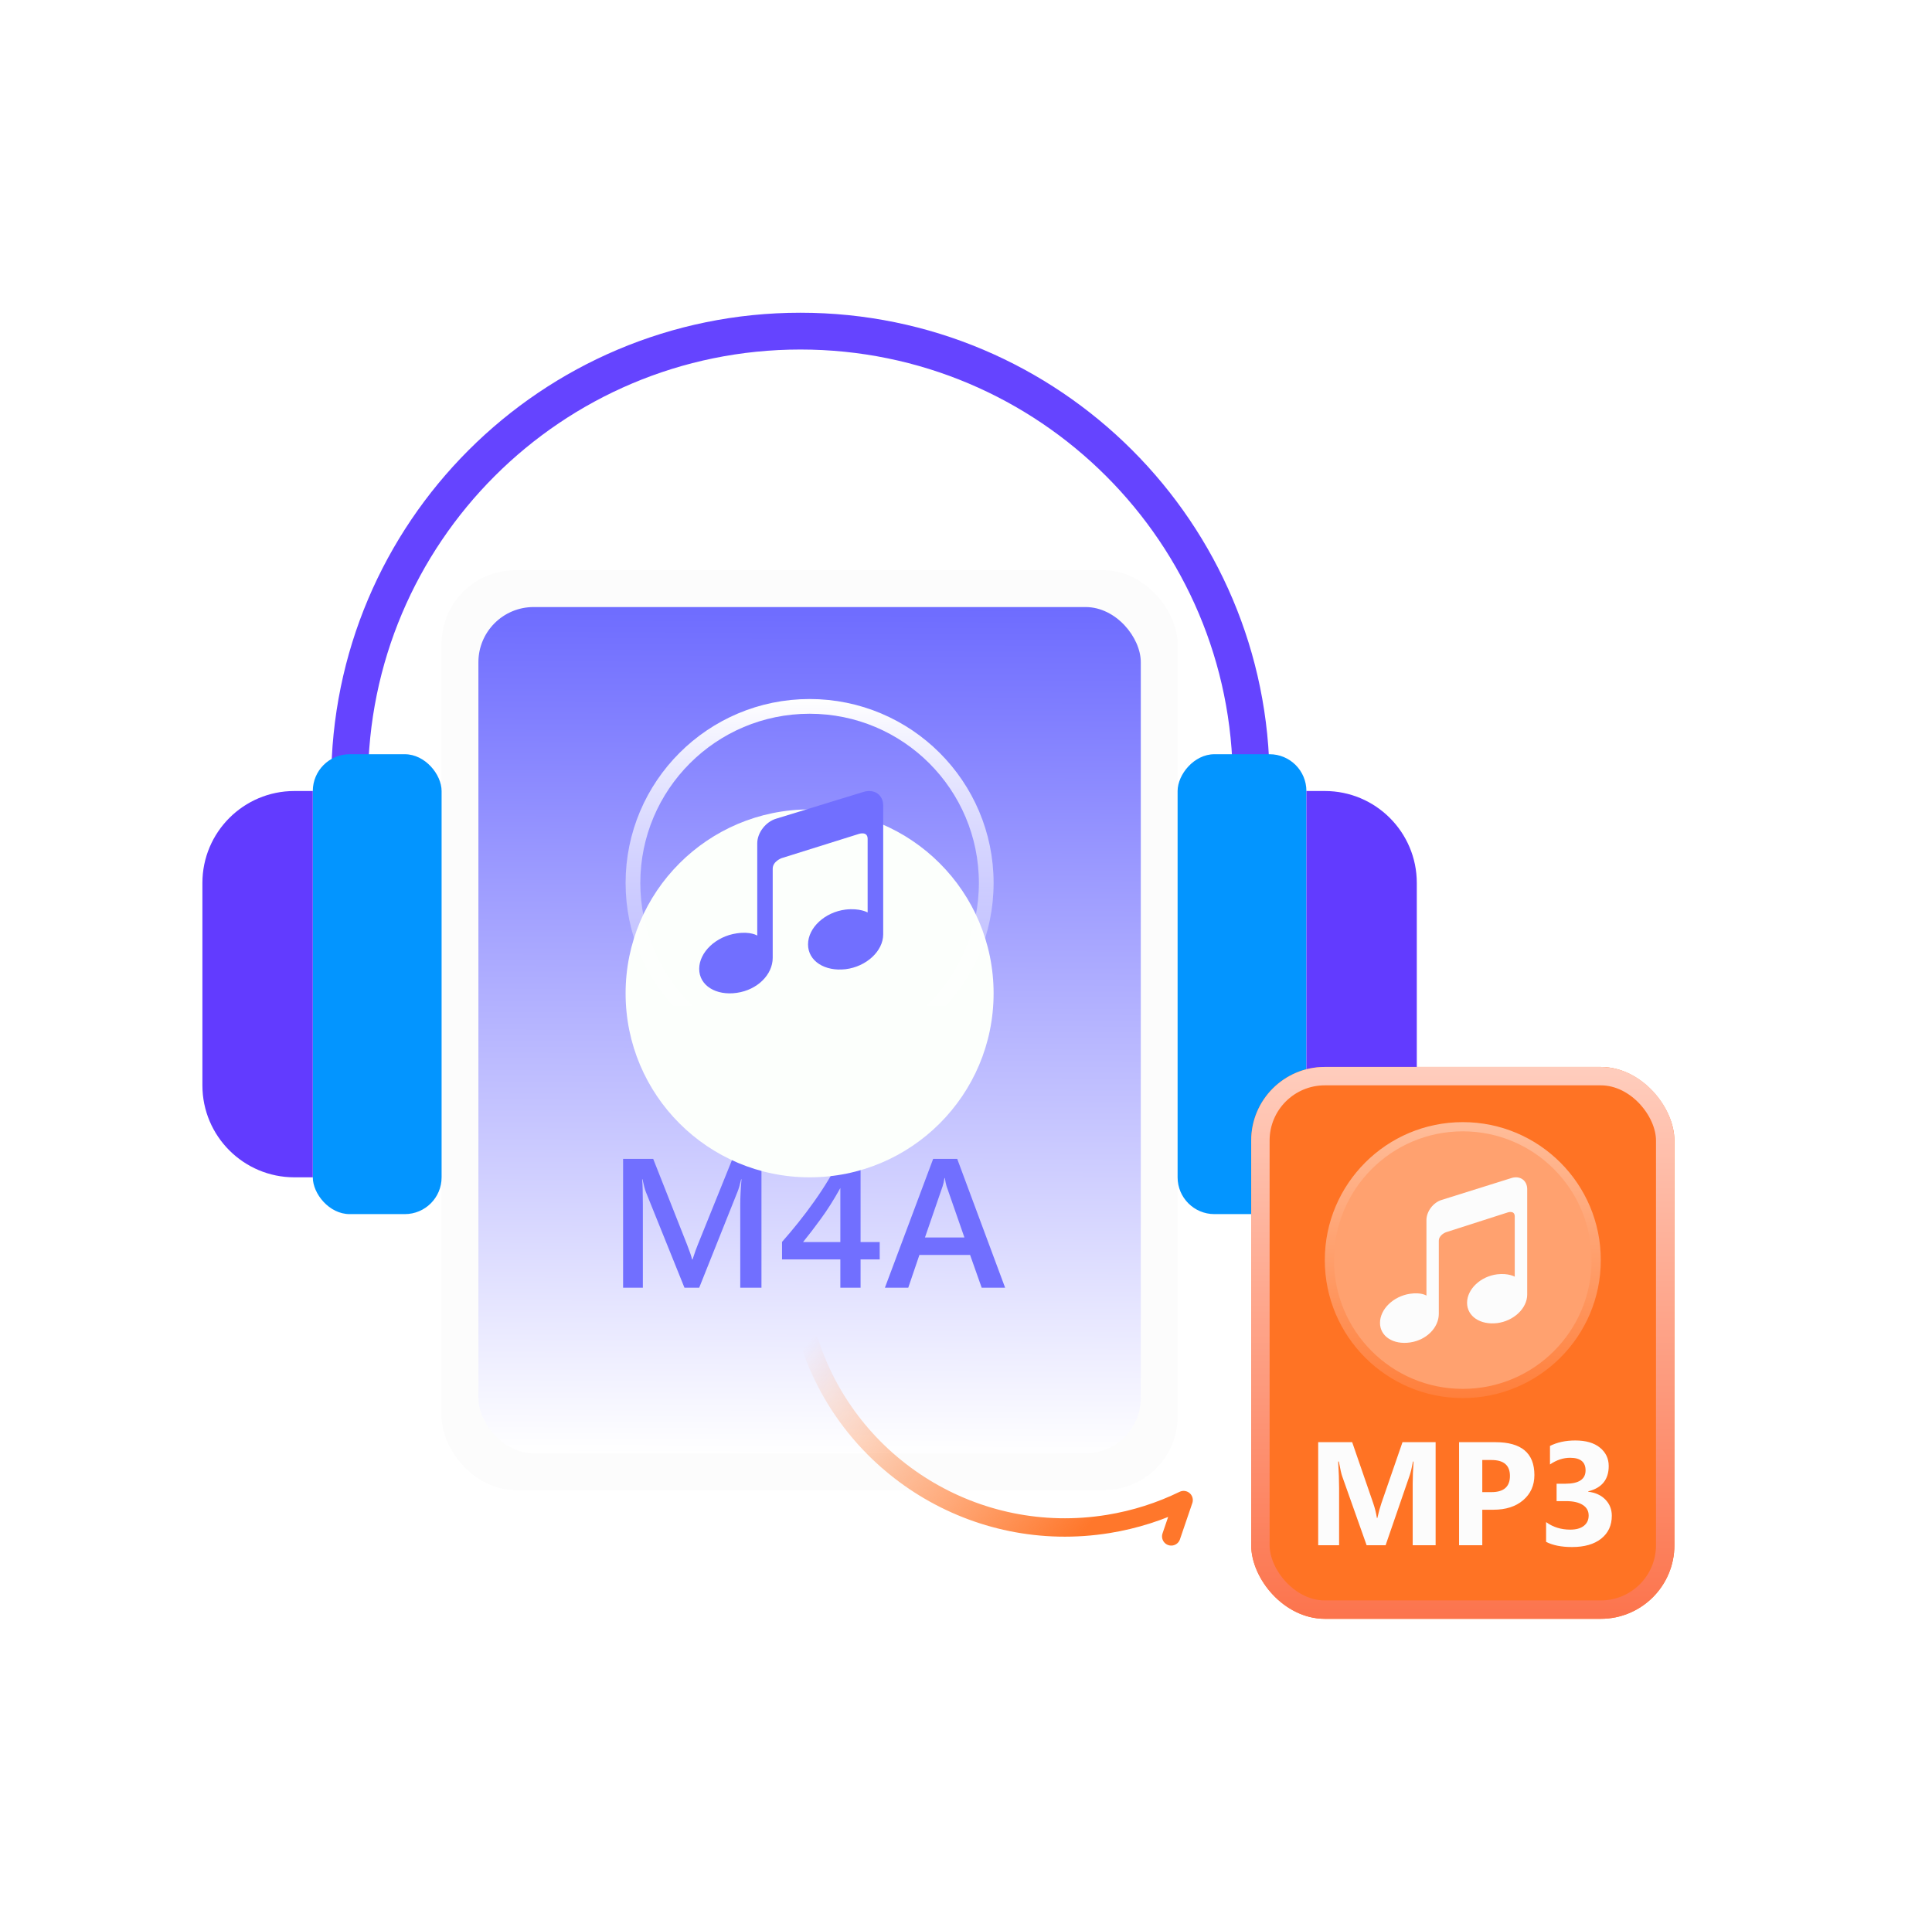
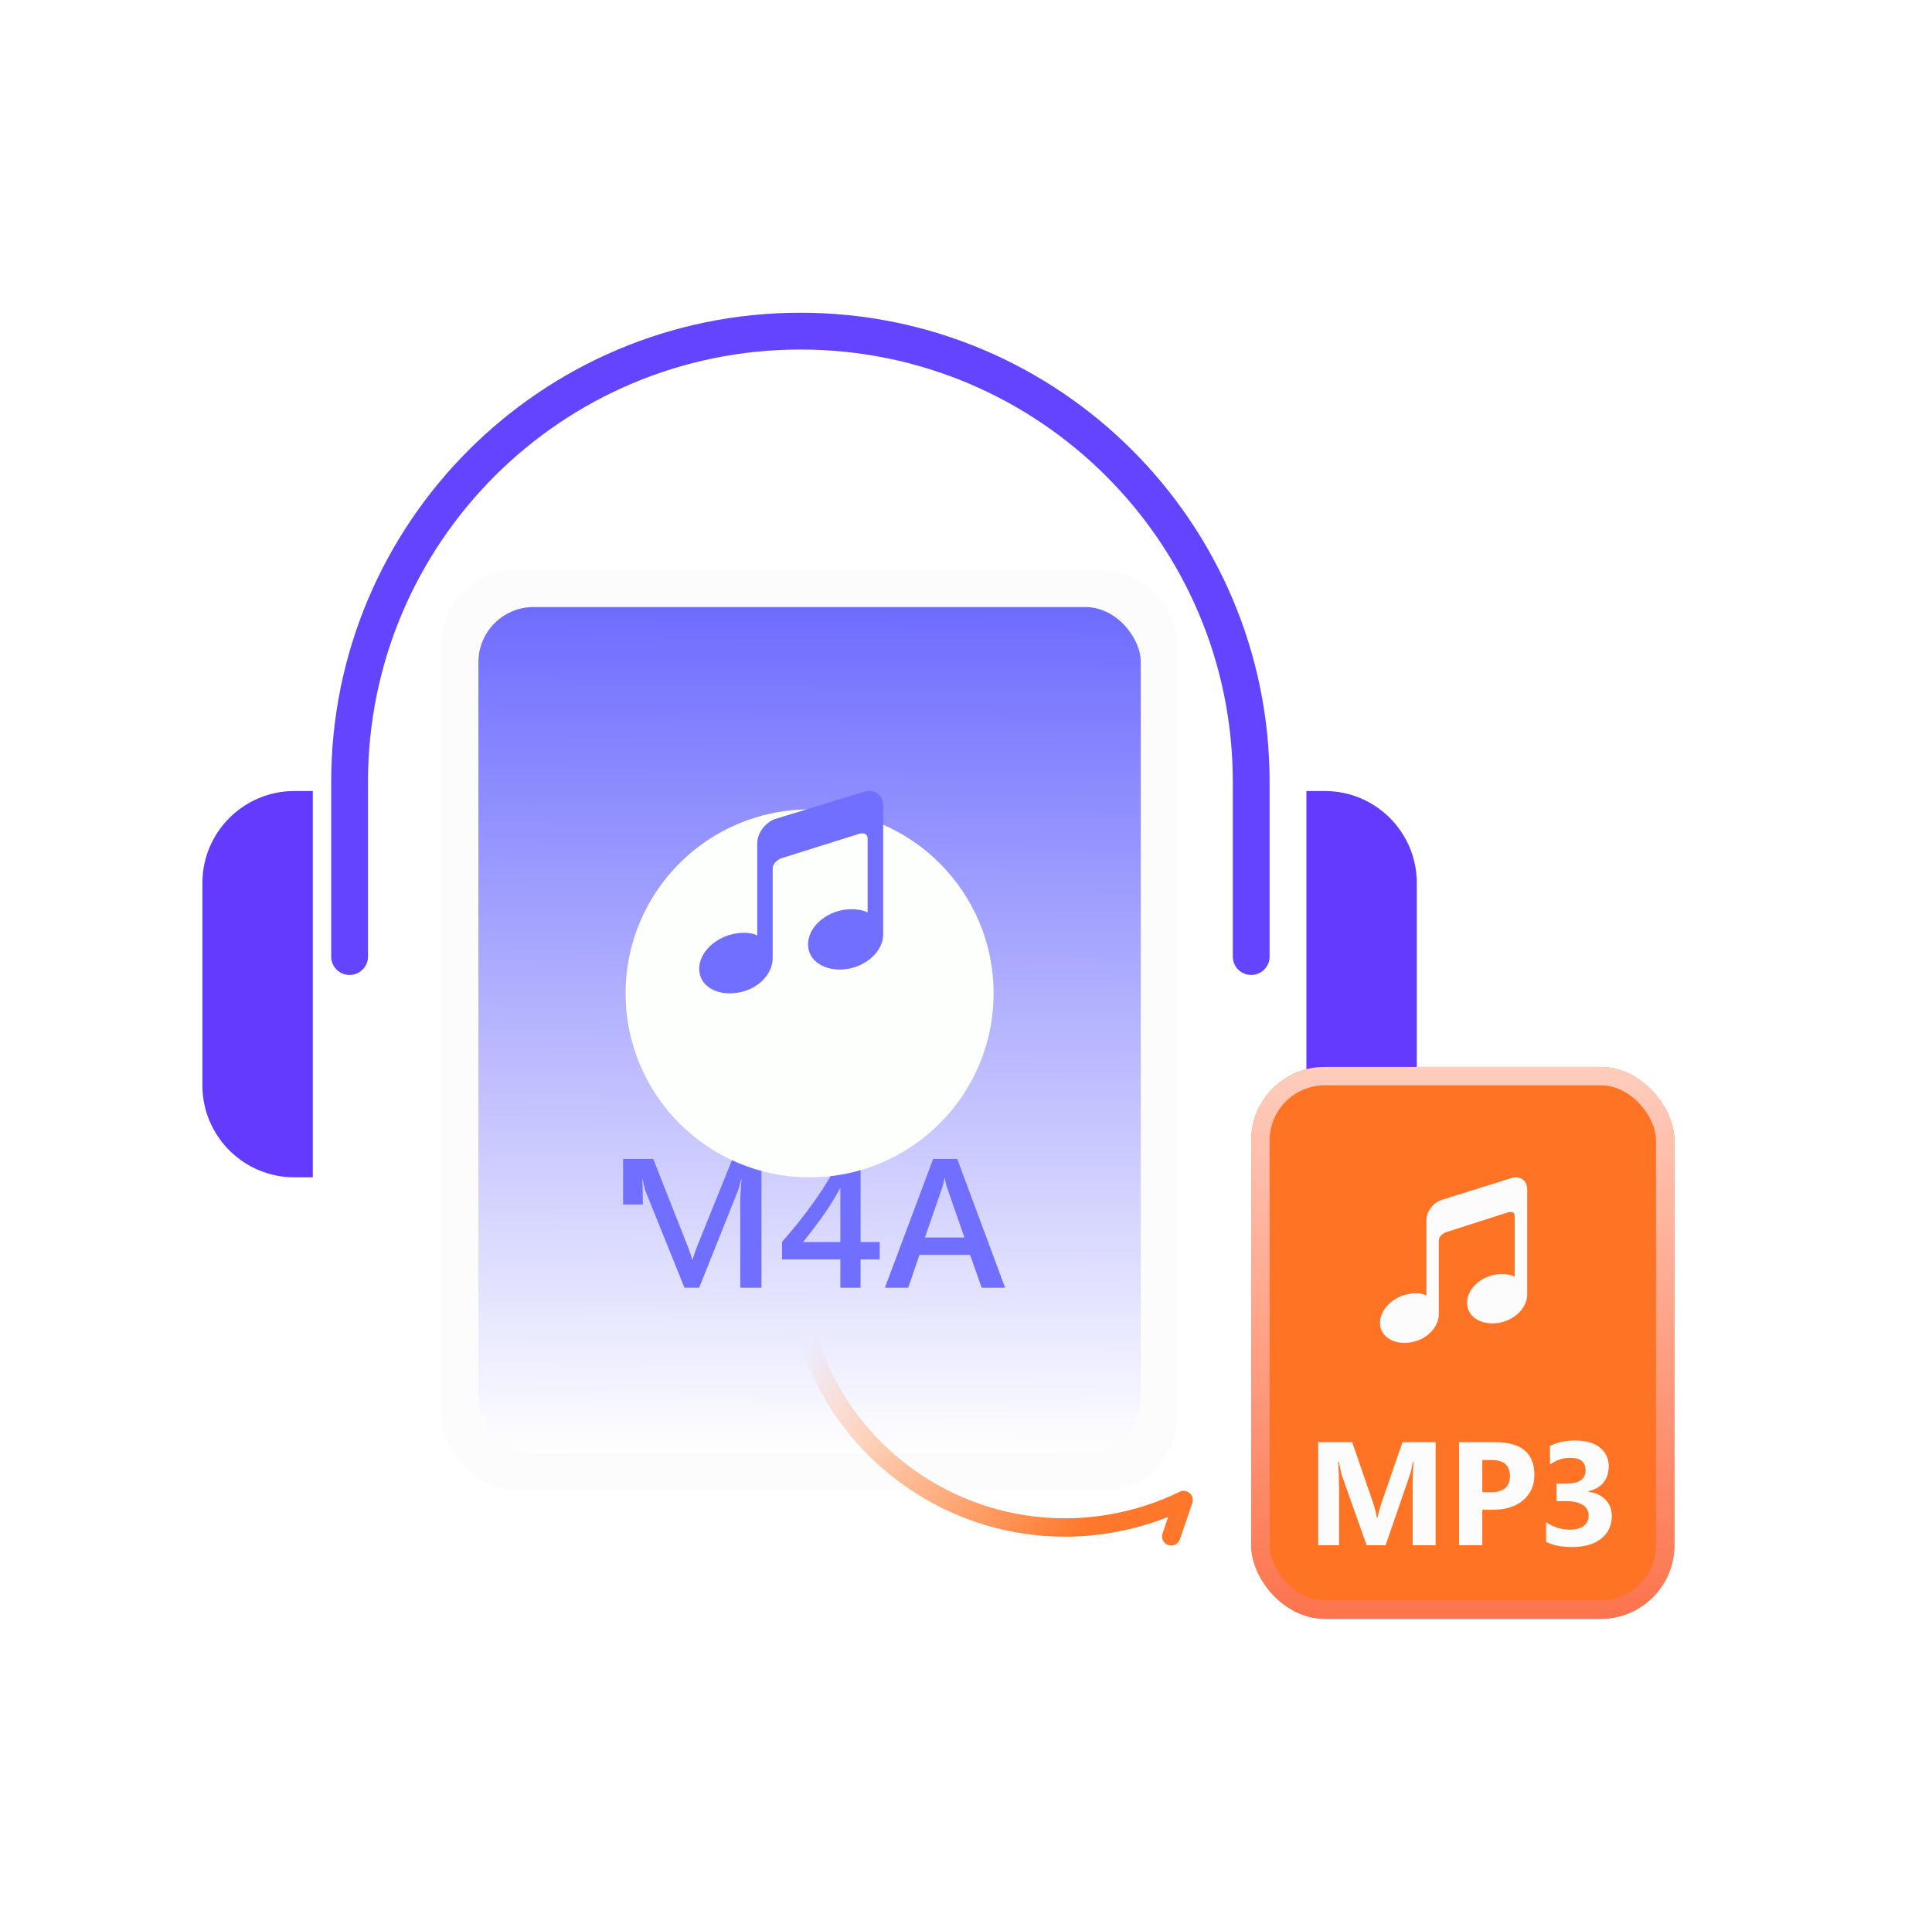
<svg xmlns="http://www.w3.org/2000/svg" width="105" height="104" viewBox="0 0 105 104" fill="none">
  <g filter="url(#filter0_d_3385_1259)">
    <rect x="24" y="31" width="40" height="50" rx="4" fill="#FCFCFC" />
  </g>
  <rect x="26" y="33" width="36" height="46" rx="3" fill="url(#paint0_linear_3385_1259)" />
-   <path d="M41.384 70H40.231V65.469C40.231 65.098 40.254 64.644 40.3 64.106H40.28C40.209 64.412 40.145 64.632 40.09 64.766L38 70H37.199L35.105 64.805C35.046 64.652 34.984 64.419 34.919 64.106H34.899C34.925 64.386 34.938 64.844 34.938 65.478V70H33.864V62.998H35.5L37.341 67.661C37.481 68.019 37.572 68.286 37.614 68.462H37.639C37.759 68.094 37.857 67.821 37.932 67.642L39.807 62.998H41.384V70ZM46.77 62.998V67.519H47.81V68.462H46.77V70H45.671V68.462H42.502V67.51C42.788 67.188 43.081 66.839 43.381 66.465C43.684 66.087 43.973 65.703 44.25 65.312C44.53 64.919 44.789 64.525 45.026 64.131C45.264 63.737 45.464 63.359 45.627 62.998H46.77ZM45.671 67.519V64.58C45.316 65.218 44.965 65.775 44.616 66.25C44.271 66.725 43.947 67.148 43.645 67.519H45.671ZM54.626 70H53.352L52.722 68.218H49.968L49.362 70H48.093L50.715 62.998H52.023L54.626 70ZM52.414 67.27L51.442 64.478C51.413 64.386 51.382 64.24 51.35 64.038H51.33C51.301 64.224 51.268 64.37 51.232 64.478L50.27 67.27H52.414Z" fill="#716FFF" />
+   <path d="M41.384 70H40.231V65.469C40.231 65.098 40.254 64.644 40.3 64.106H40.28C40.209 64.412 40.145 64.632 40.09 64.766L38 70H37.199L35.105 64.805C35.046 64.652 34.984 64.419 34.919 64.106H34.899C34.925 64.386 34.938 64.844 34.938 65.478H33.864V62.998H35.5L37.341 67.661C37.481 68.019 37.572 68.286 37.614 68.462H37.639C37.759 68.094 37.857 67.821 37.932 67.642L39.807 62.998H41.384V70ZM46.77 62.998V67.519H47.81V68.462H46.77V70H45.671V68.462H42.502V67.51C42.788 67.188 43.081 66.839 43.381 66.465C43.684 66.087 43.973 65.703 44.25 65.312C44.53 64.919 44.789 64.525 45.026 64.131C45.264 63.737 45.464 63.359 45.627 62.998H46.77ZM45.671 67.519V64.58C45.316 65.218 44.965 65.775 44.616 66.25C44.271 66.725 43.947 67.148 43.645 67.519H45.671ZM54.626 70H53.352L52.722 68.218H49.968L49.362 70H48.093L50.715 62.998H52.023L54.626 70ZM52.414 67.27L51.442 64.478C51.413 64.386 51.382 64.24 51.35 64.038H51.33C51.301 64.224 51.268 64.37 51.232 64.478L50.27 67.27H52.414Z" fill="#716FFF" />
  <g filter="url(#filter1_i_3385_1259)">
    <circle cx="44" cy="48" r="10" fill="#FCFFFC" />
  </g>
-   <circle cx="44" cy="48" r="9.6" stroke="url(#paint1_linear_3385_1259)" stroke-width="0.8" />
  <path d="M46.954 43.041L42.196 44.5C41.617 44.667 41.155 45.268 41.155 45.842V50.859C41.155 50.859 40.81 50.625 40.042 50.737C38.913 50.898 38 51.761 38 52.669C38 53.577 38.913 54.134 40.042 53.972C41.172 53.811 41.995 52.975 41.995 52.068V47.223C41.995 46.822 42.48 46.649 42.48 46.649L46.687 45.33C46.687 45.33 47.154 45.173 47.154 45.602V49.601C47.154 49.601 46.726 49.356 45.958 49.445C44.828 49.584 43.915 50.431 43.915 51.338C43.915 52.246 44.828 52.819 45.958 52.686C47.087 52.547 48 51.7 48 50.792V43.781C47.994 43.213 47.527 42.879 46.954 43.041Z" fill="#716FFF" />
  <g filter="url(#filter2_i_3385_1259)">
    <path fill-rule="evenodd" clip-rule="evenodd" d="M18 42.5C18 28.417 29.417 17 43.5 17C57.583 17 69 28.417 69 42.5V52C69 52.552 68.552 53 68 53V53C67.448 53 67 52.552 67 52V42.5C67 29.521 56.479 19 43.5 19C30.521 19 20 29.521 20 42.5V52C20 52.552 19.552 53 19 53V53C18.448 53 18 52.552 18 52V42.5Z" fill="#6544FF" />
  </g>
  <g filter="url(#filter3_i_3385_1259)">
-     <rect x="17" y="41" width="7" height="25" rx="2" fill="#0395FF" />
-   </g>
+     </g>
  <g filter="url(#filter4_i_3385_1259)">
    <path d="M11 48C11 45.239 13.239 43 16 43H17V64H16C13.239 64 11 61.761 11 59V48Z" fill="#623BFF" />
  </g>
  <g filter="url(#filter5_i_3385_1259)">
-     <rect width="7" height="25" rx="2" transform="matrix(-1 0 0 1 71 41)" fill="#0395FF" />
-   </g>
+     </g>
  <g filter="url(#filter6_i_3385_1259)">
    <path d="M77 48C77 45.239 74.761 43 72 43H71V64H72C74.761 64 77 61.761 77 59V48Z" fill="#623BFF" />
  </g>
  <path d="M44.001 72.991C46.191 79.707 53.02 84.012 60.23 82.844C61.69 82.607 63.064 82.163 64.327 81.546L63.654 83.519" stroke="url(#paint2_linear_3385_1259)" stroke-linecap="round" stroke-linejoin="round" />
  <g filter="url(#filter7_i_3385_1259)">
    <rect x="68" y="58" width="23" height="30" rx="4" fill="#FF7324" />
  </g>
  <rect x="68.5" y="58.5" width="22" height="29" rx="3.5" stroke="url(#paint3_linear_3385_1259)" />
-   <circle cx="79.5" cy="68.5" r="7.25" fill="#FFA16F" stroke="url(#paint4_linear_3385_1259)" stroke-width="0.5" />
  <path d="M82.163 64.033L78.357 65.227C77.894 65.364 77.524 65.856 77.524 66.325V70.43C77.524 70.43 77.248 70.239 76.634 70.33C75.73 70.462 75 71.168 75 71.911C75 72.654 75.73 73.109 76.634 72.977C77.538 72.845 78.196 72.162 78.196 71.419V67.455C78.196 67.127 78.584 66.986 78.584 66.986L81.949 65.906C81.949 65.906 82.323 65.778 82.323 66.129V69.401C82.323 69.401 81.981 69.2 81.366 69.273C80.462 69.387 79.732 70.079 79.732 70.822C79.732 71.565 80.462 72.034 81.366 71.925C82.27 71.811 83 71.118 83 70.376V64.639C82.996 64.174 82.622 63.901 82.163 64.033Z" fill="#FCFCFC" />
  <path d="M78.023 84H76.777V80.648C76.777 80.287 76.793 79.887 76.824 79.449H76.793C76.728 79.793 76.669 80.04 76.617 80.191L75.305 84H74.273L72.938 80.231C72.901 80.129 72.842 79.868 72.762 79.449H72.727C72.76 80.001 72.777 80.486 72.777 80.902V84H71.641V78.398H73.488L74.633 81.719C74.724 81.984 74.79 82.251 74.832 82.519H74.856C74.926 82.21 75 81.94 75.078 81.711L76.223 78.398H78.023V84ZM80.559 82.07V84H79.297V78.398H81.273C82.685 78.398 83.391 78.993 83.391 80.184C83.391 80.746 83.188 81.202 82.781 81.551C82.378 81.897 81.837 82.07 81.16 82.07H80.559ZM80.559 79.367V81.113H81.055C81.727 81.113 82.062 80.819 82.062 80.231C82.062 79.655 81.727 79.367 81.055 79.367H80.559ZM84.027 83.816V82.742C84.402 83.016 84.84 83.152 85.34 83.152C85.655 83.152 85.9 83.085 86.074 82.949C86.251 82.814 86.34 82.625 86.34 82.383C86.34 82.133 86.231 81.94 86.012 81.805C85.796 81.669 85.497 81.602 85.117 81.602H84.598V80.656H85.078C85.807 80.656 86.172 80.414 86.172 79.93C86.172 79.474 85.892 79.246 85.332 79.246C84.957 79.246 84.592 79.367 84.238 79.609V78.602C84.632 78.404 85.09 78.305 85.613 78.305C86.186 78.305 86.632 78.434 86.949 78.691C87.269 78.949 87.43 79.284 87.43 79.695C87.43 80.427 87.059 80.885 86.316 81.07V81.09C86.712 81.139 87.025 81.284 87.254 81.523C87.483 81.76 87.598 82.052 87.598 82.398C87.598 82.922 87.406 83.336 87.023 83.641C86.641 83.945 86.112 84.098 85.438 84.098C84.859 84.098 84.389 84.004 84.027 83.816Z" fill="#FCFCFC" />
  <defs>
    <filter id="filter0_d_3385_1259" x="20" y="27" width="48" height="58" filterUnits="userSpaceOnUse" color-interpolation-filters="sRGB">
      <feFlood flood-opacity="0" result="BackgroundImageFix" />
      <feColorMatrix in="SourceAlpha" type="matrix" values="0 0 0 0 0 0 0 0 0 0 0 0 0 0 0 0 0 0 127 0" result="hardAlpha" />
      <feOffset />
      <feGaussianBlur stdDeviation="2" />
      <feComposite in2="hardAlpha" operator="out" />
      <feColorMatrix type="matrix" values="0 0 0 0 0 0 0 0 0 0 0 0 0 0 0 0 0 0 0.12 0" />
      <feBlend mode="normal" in2="BackgroundImageFix" result="effect1_dropShadow_3385_1259" />
      <feBlend mode="normal" in="SourceGraphic" in2="effect1_dropShadow_3385_1259" result="shape" />
    </filter>
    <filter id="filter1_i_3385_1259" x="34" y="38" width="20" height="26" filterUnits="userSpaceOnUse" color-interpolation-filters="sRGB">
      <feFlood flood-opacity="0" result="BackgroundImageFix" />
      <feBlend mode="normal" in="SourceGraphic" in2="BackgroundImageFix" result="shape" />
      <feColorMatrix in="SourceAlpha" type="matrix" values="0 0 0 0 0 0 0 0 0 0 0 0 0 0 0 0 0 0 127 0" result="hardAlpha" />
      <feOffset dy="6" />
      <feGaussianBlur stdDeviation="4" />
      <feComposite in2="hardAlpha" operator="arithmetic" k2="-1" k3="1" />
      <feColorMatrix type="matrix" values="0 0 0 0 0.663 0 0 0 0 0.663 0 0 0 0 0.663 0 0 0 0.18 0" />
      <feBlend mode="normal" in2="shape" result="effect1_innerShadow_3385_1259" />
    </filter>
    <filter id="filter2_i_3385_1259" x="18" y="17" width="51" height="36" filterUnits="userSpaceOnUse" color-interpolation-filters="sRGB">
      <feFlood flood-opacity="0" result="BackgroundImageFix" />
      <feBlend mode="normal" in="SourceGraphic" in2="BackgroundImageFix" result="shape" />
      <feColorMatrix in="SourceAlpha" type="matrix" values="0 0 0 0 0 0 0 0 0 0 0 0 0 0 0 0 0 0 127 0" result="hardAlpha" />
      <feOffset />
      <feGaussianBlur stdDeviation="1" />
      <feComposite in2="hardAlpha" operator="arithmetic" k2="-1" k3="1" />
      <feColorMatrix type="matrix" values="0 0 0 0 0.531 0 0 0 0 0.691 0 0 0 0 1 0 0 0 1 0" />
      <feBlend mode="normal" in2="shape" result="effect1_innerShadow_3385_1259" />
    </filter>
    <filter id="filter3_i_3385_1259" x="17" y="41" width="7" height="25" filterUnits="userSpaceOnUse" color-interpolation-filters="sRGB">
      <feFlood flood-opacity="0" result="BackgroundImageFix" />
      <feBlend mode="normal" in="SourceGraphic" in2="BackgroundImageFix" result="shape" />
      <feColorMatrix in="SourceAlpha" type="matrix" values="0 0 0 0 0 0 0 0 0 0 0 0 0 0 0 0 0 0 127 0" result="hardAlpha" />
      <feOffset />
      <feGaussianBlur stdDeviation="2" />
      <feComposite in2="hardAlpha" operator="arithmetic" k2="-1" k3="1" />
      <feColorMatrix type="matrix" values="0 0 0 0 0.531 0 0 0 0 0.691 0 0 0 0 1 0 0 0 1 0" />
      <feBlend mode="normal" in2="shape" result="effect1_innerShadow_3385_1259" />
    </filter>
    <filter id="filter4_i_3385_1259" x="11" y="43" width="6" height="21" filterUnits="userSpaceOnUse" color-interpolation-filters="sRGB">
      <feFlood flood-opacity="0" result="BackgroundImageFix" />
      <feBlend mode="normal" in="SourceGraphic" in2="BackgroundImageFix" result="shape" />
      <feColorMatrix in="SourceAlpha" type="matrix" values="0 0 0 0 0 0 0 0 0 0 0 0 0 0 0 0 0 0 127 0" result="hardAlpha" />
      <feOffset />
      <feGaussianBlur stdDeviation="2" />
      <feComposite in2="hardAlpha" operator="arithmetic" k2="-1" k3="1" />
      <feColorMatrix type="matrix" values="0 0 0 0 0.531 0 0 0 0 0.691 0 0 0 0 1 0 0 0 1 0" />
      <feBlend mode="normal" in2="shape" result="effect1_innerShadow_3385_1259" />
    </filter>
    <filter id="filter5_i_3385_1259" x="64" y="41" width="7" height="25" filterUnits="userSpaceOnUse" color-interpolation-filters="sRGB">
      <feFlood flood-opacity="0" result="BackgroundImageFix" />
      <feBlend mode="normal" in="SourceGraphic" in2="BackgroundImageFix" result="shape" />
      <feColorMatrix in="SourceAlpha" type="matrix" values="0 0 0 0 0 0 0 0 0 0 0 0 0 0 0 0 0 0 127 0" result="hardAlpha" />
      <feOffset />
      <feGaussianBlur stdDeviation="2" />
      <feComposite in2="hardAlpha" operator="arithmetic" k2="-1" k3="1" />
      <feColorMatrix type="matrix" values="0 0 0 0 0.531 0 0 0 0 0.691 0 0 0 0 1 0 0 0 1 0" />
      <feBlend mode="normal" in2="shape" result="effect1_innerShadow_3385_1259" />
    </filter>
    <filter id="filter6_i_3385_1259" x="71" y="43" width="6" height="21" filterUnits="userSpaceOnUse" color-interpolation-filters="sRGB">
      <feFlood flood-opacity="0" result="BackgroundImageFix" />
      <feBlend mode="normal" in="SourceGraphic" in2="BackgroundImageFix" result="shape" />
      <feColorMatrix in="SourceAlpha" type="matrix" values="0 0 0 0 0 0 0 0 0 0 0 0 0 0 0 0 0 0 127 0" result="hardAlpha" />
      <feOffset />
      <feGaussianBlur stdDeviation="2" />
      <feComposite in2="hardAlpha" operator="arithmetic" k2="-1" k3="1" />
      <feColorMatrix type="matrix" values="0 0 0 0 0.531 0 0 0 0 0.691 0 0 0 0 1 0 0 0 1 0" />
      <feBlend mode="normal" in2="shape" result="effect1_innerShadow_3385_1259" />
    </filter>
    <filter id="filter7_i_3385_1259" x="68" y="58" width="23" height="30" filterUnits="userSpaceOnUse" color-interpolation-filters="sRGB">
      <feFlood flood-opacity="0" result="BackgroundImageFix" />
      <feBlend mode="normal" in="SourceGraphic" in2="BackgroundImageFix" result="shape" />
      <feColorMatrix in="SourceAlpha" type="matrix" values="0 0 0 0 0 0 0 0 0 0 0 0 0 0 0 0 0 0 127 0" result="hardAlpha" />
      <feOffset />
      <feGaussianBlur stdDeviation="4" />
      <feComposite in2="hardAlpha" operator="arithmetic" k2="-1" k3="1" />
      <feColorMatrix type="matrix" values="0 0 0 0 1 0 0 0 0 0.81 0 0 0 0 0.75 0 0 0 1 0" />
      <feBlend mode="normal" in2="shape" result="effect1_innerShadow_3385_1259" />
    </filter>
    <linearGradient id="paint0_linear_3385_1259" x1="44" y1="33" x2="43.781" y2="79.077" gradientUnits="userSpaceOnUse">
      <stop stop-color="#6E6CFF" />
      <stop offset="1" stop-color="white" />
    </linearGradient>
    <linearGradient id="paint1_linear_3385_1259" x1="44" y1="38" x2="44" y2="58" gradientUnits="userSpaceOnUse">
      <stop stop-color="white" />
      <stop offset="1" stop-color="white" stop-opacity="0" />
    </linearGradient>
    <linearGradient id="paint2_linear_3385_1259" x1="57.825" y1="84.563" x2="43.919" y2="72.986" gradientUnits="userSpaceOnUse">
      <stop stop-color="#FF772B" />
      <stop offset="1" stop-color="#FF772B" stop-opacity="0" />
    </linearGradient>
    <linearGradient id="paint3_linear_3385_1259" x1="79.5" y1="58" x2="79.5" y2="88" gradientUnits="userSpaceOnUse">
      <stop stop-color="#FFCDBD" />
      <stop offset="1" stop-color="#FC744D" />
    </linearGradient>
    <linearGradient id="paint4_linear_3385_1259" x1="79.5" y1="61" x2="79.5" y2="76" gradientUnits="userSpaceOnUse">
      <stop stop-color="#FFBD9A" />
      <stop offset="1" stop-color="#FF7F3B" />
    </linearGradient>
  </defs>
</svg>